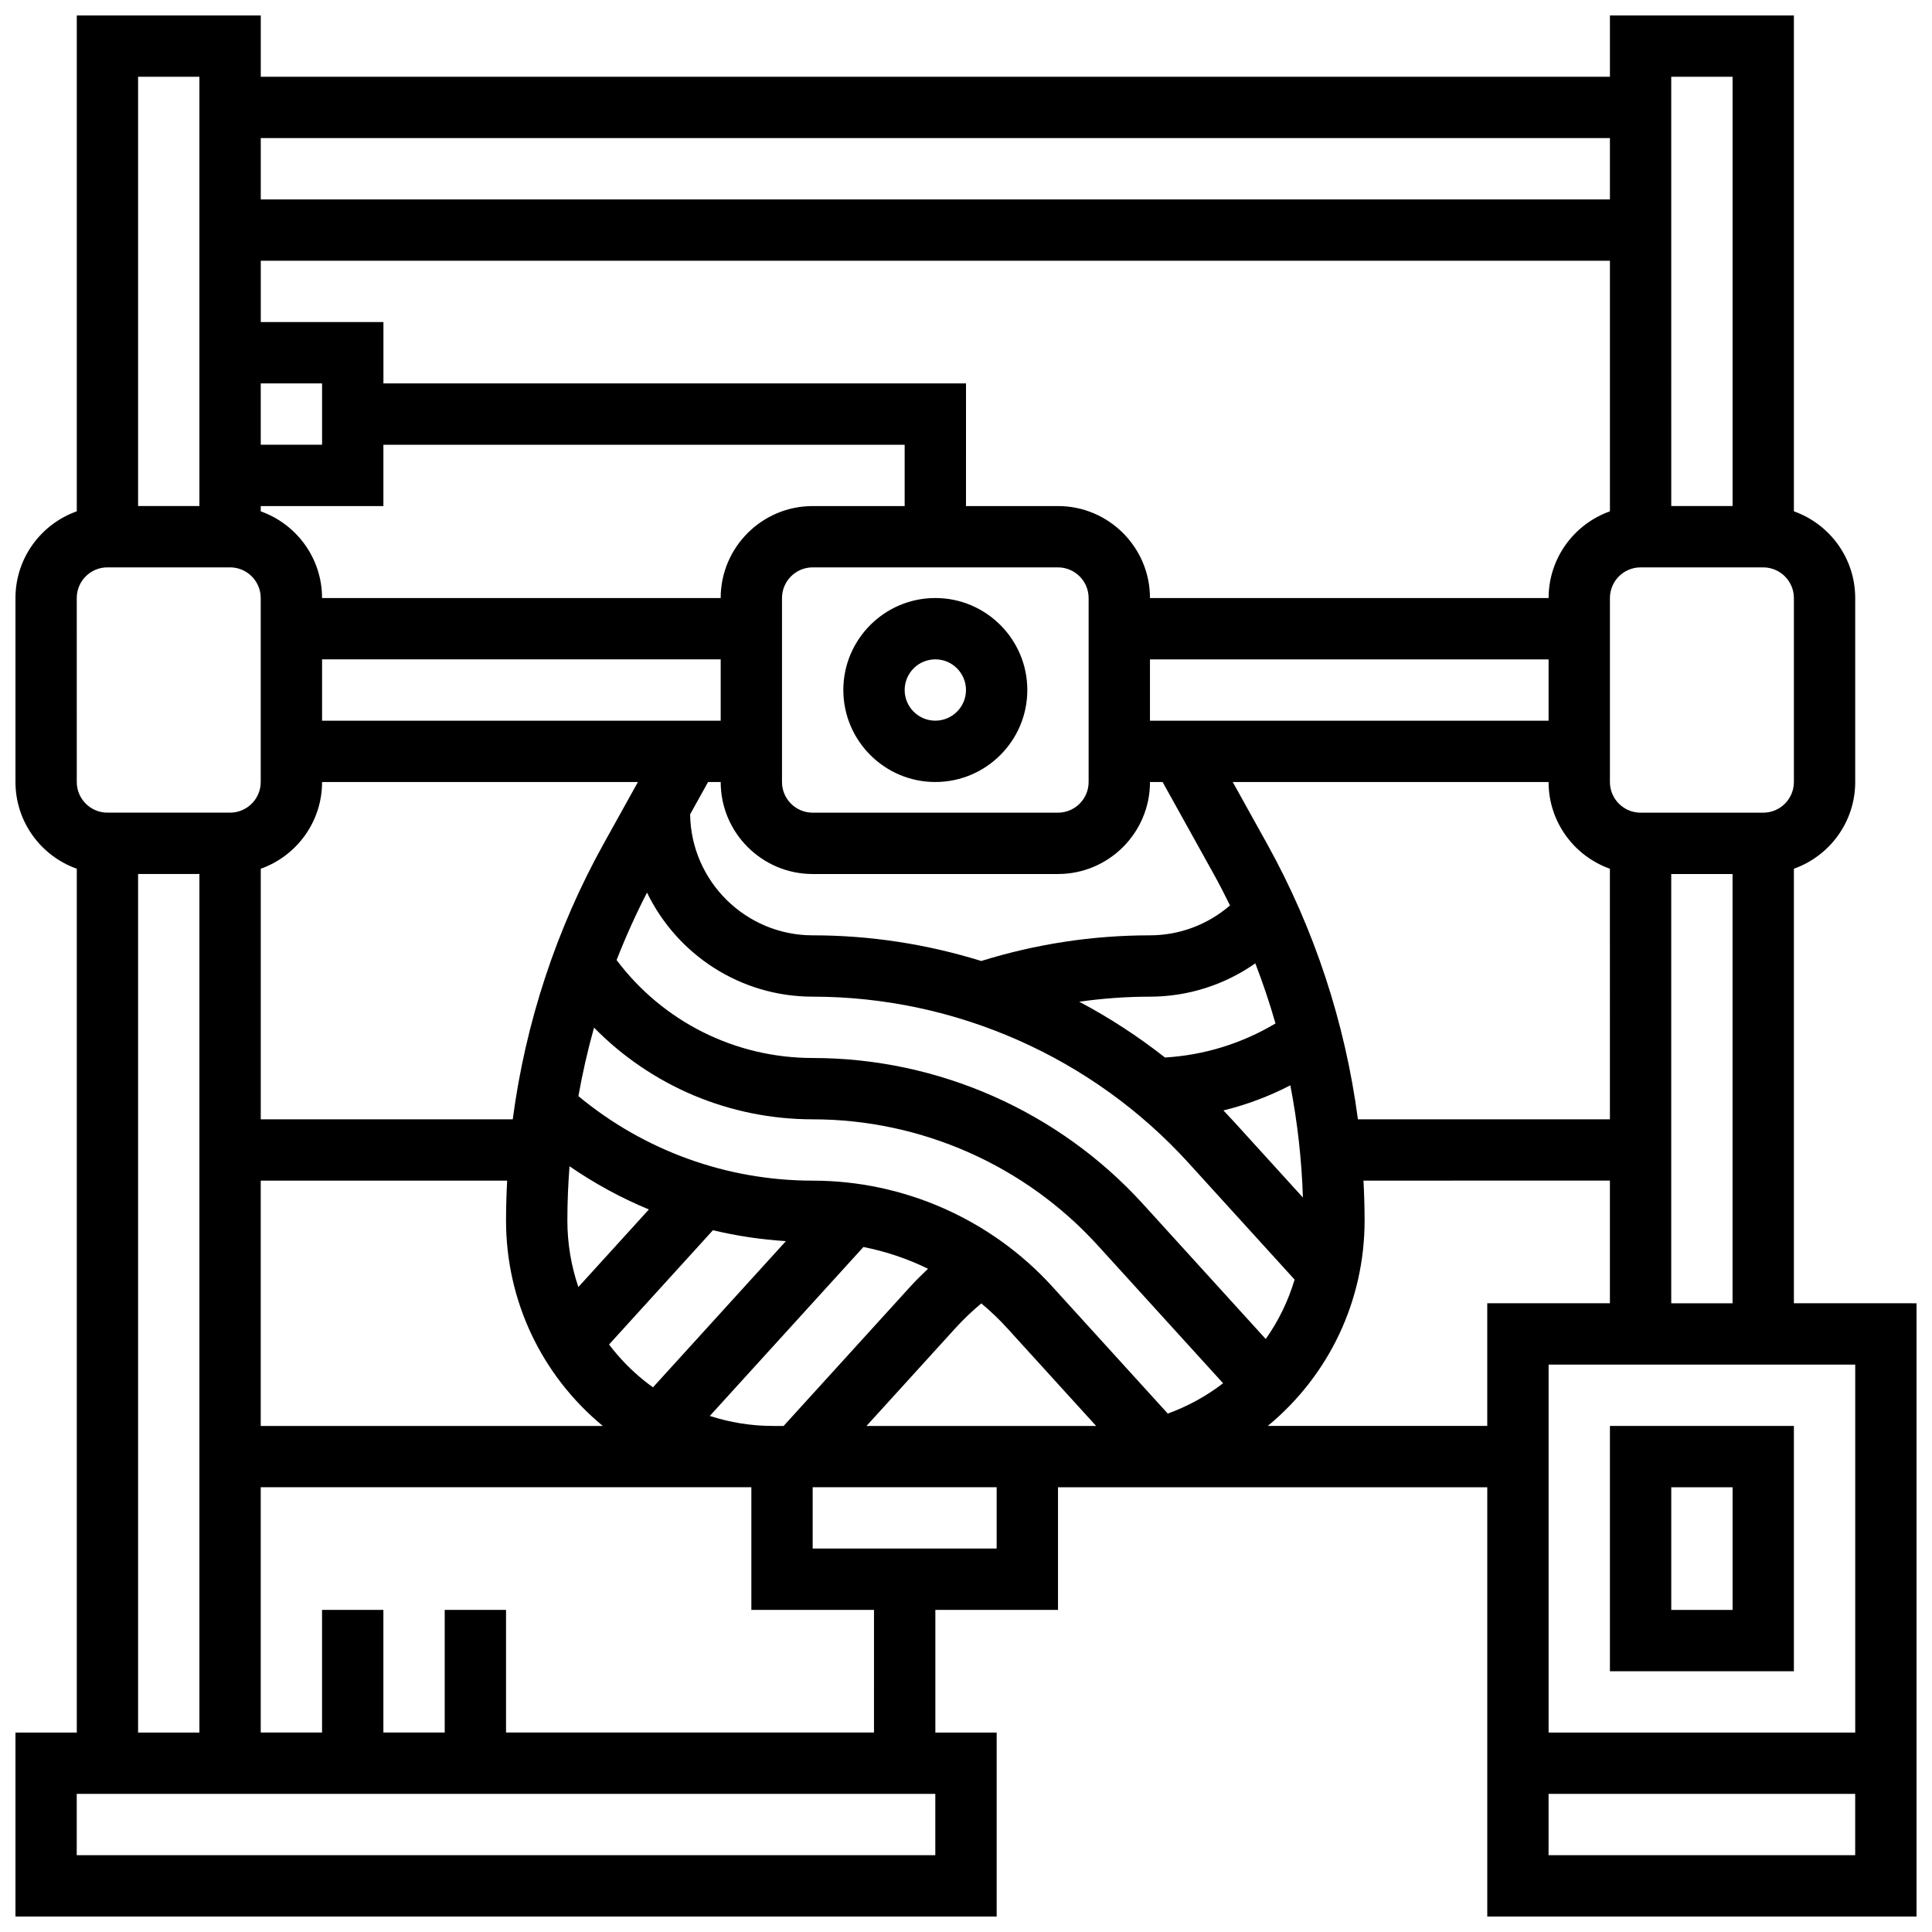
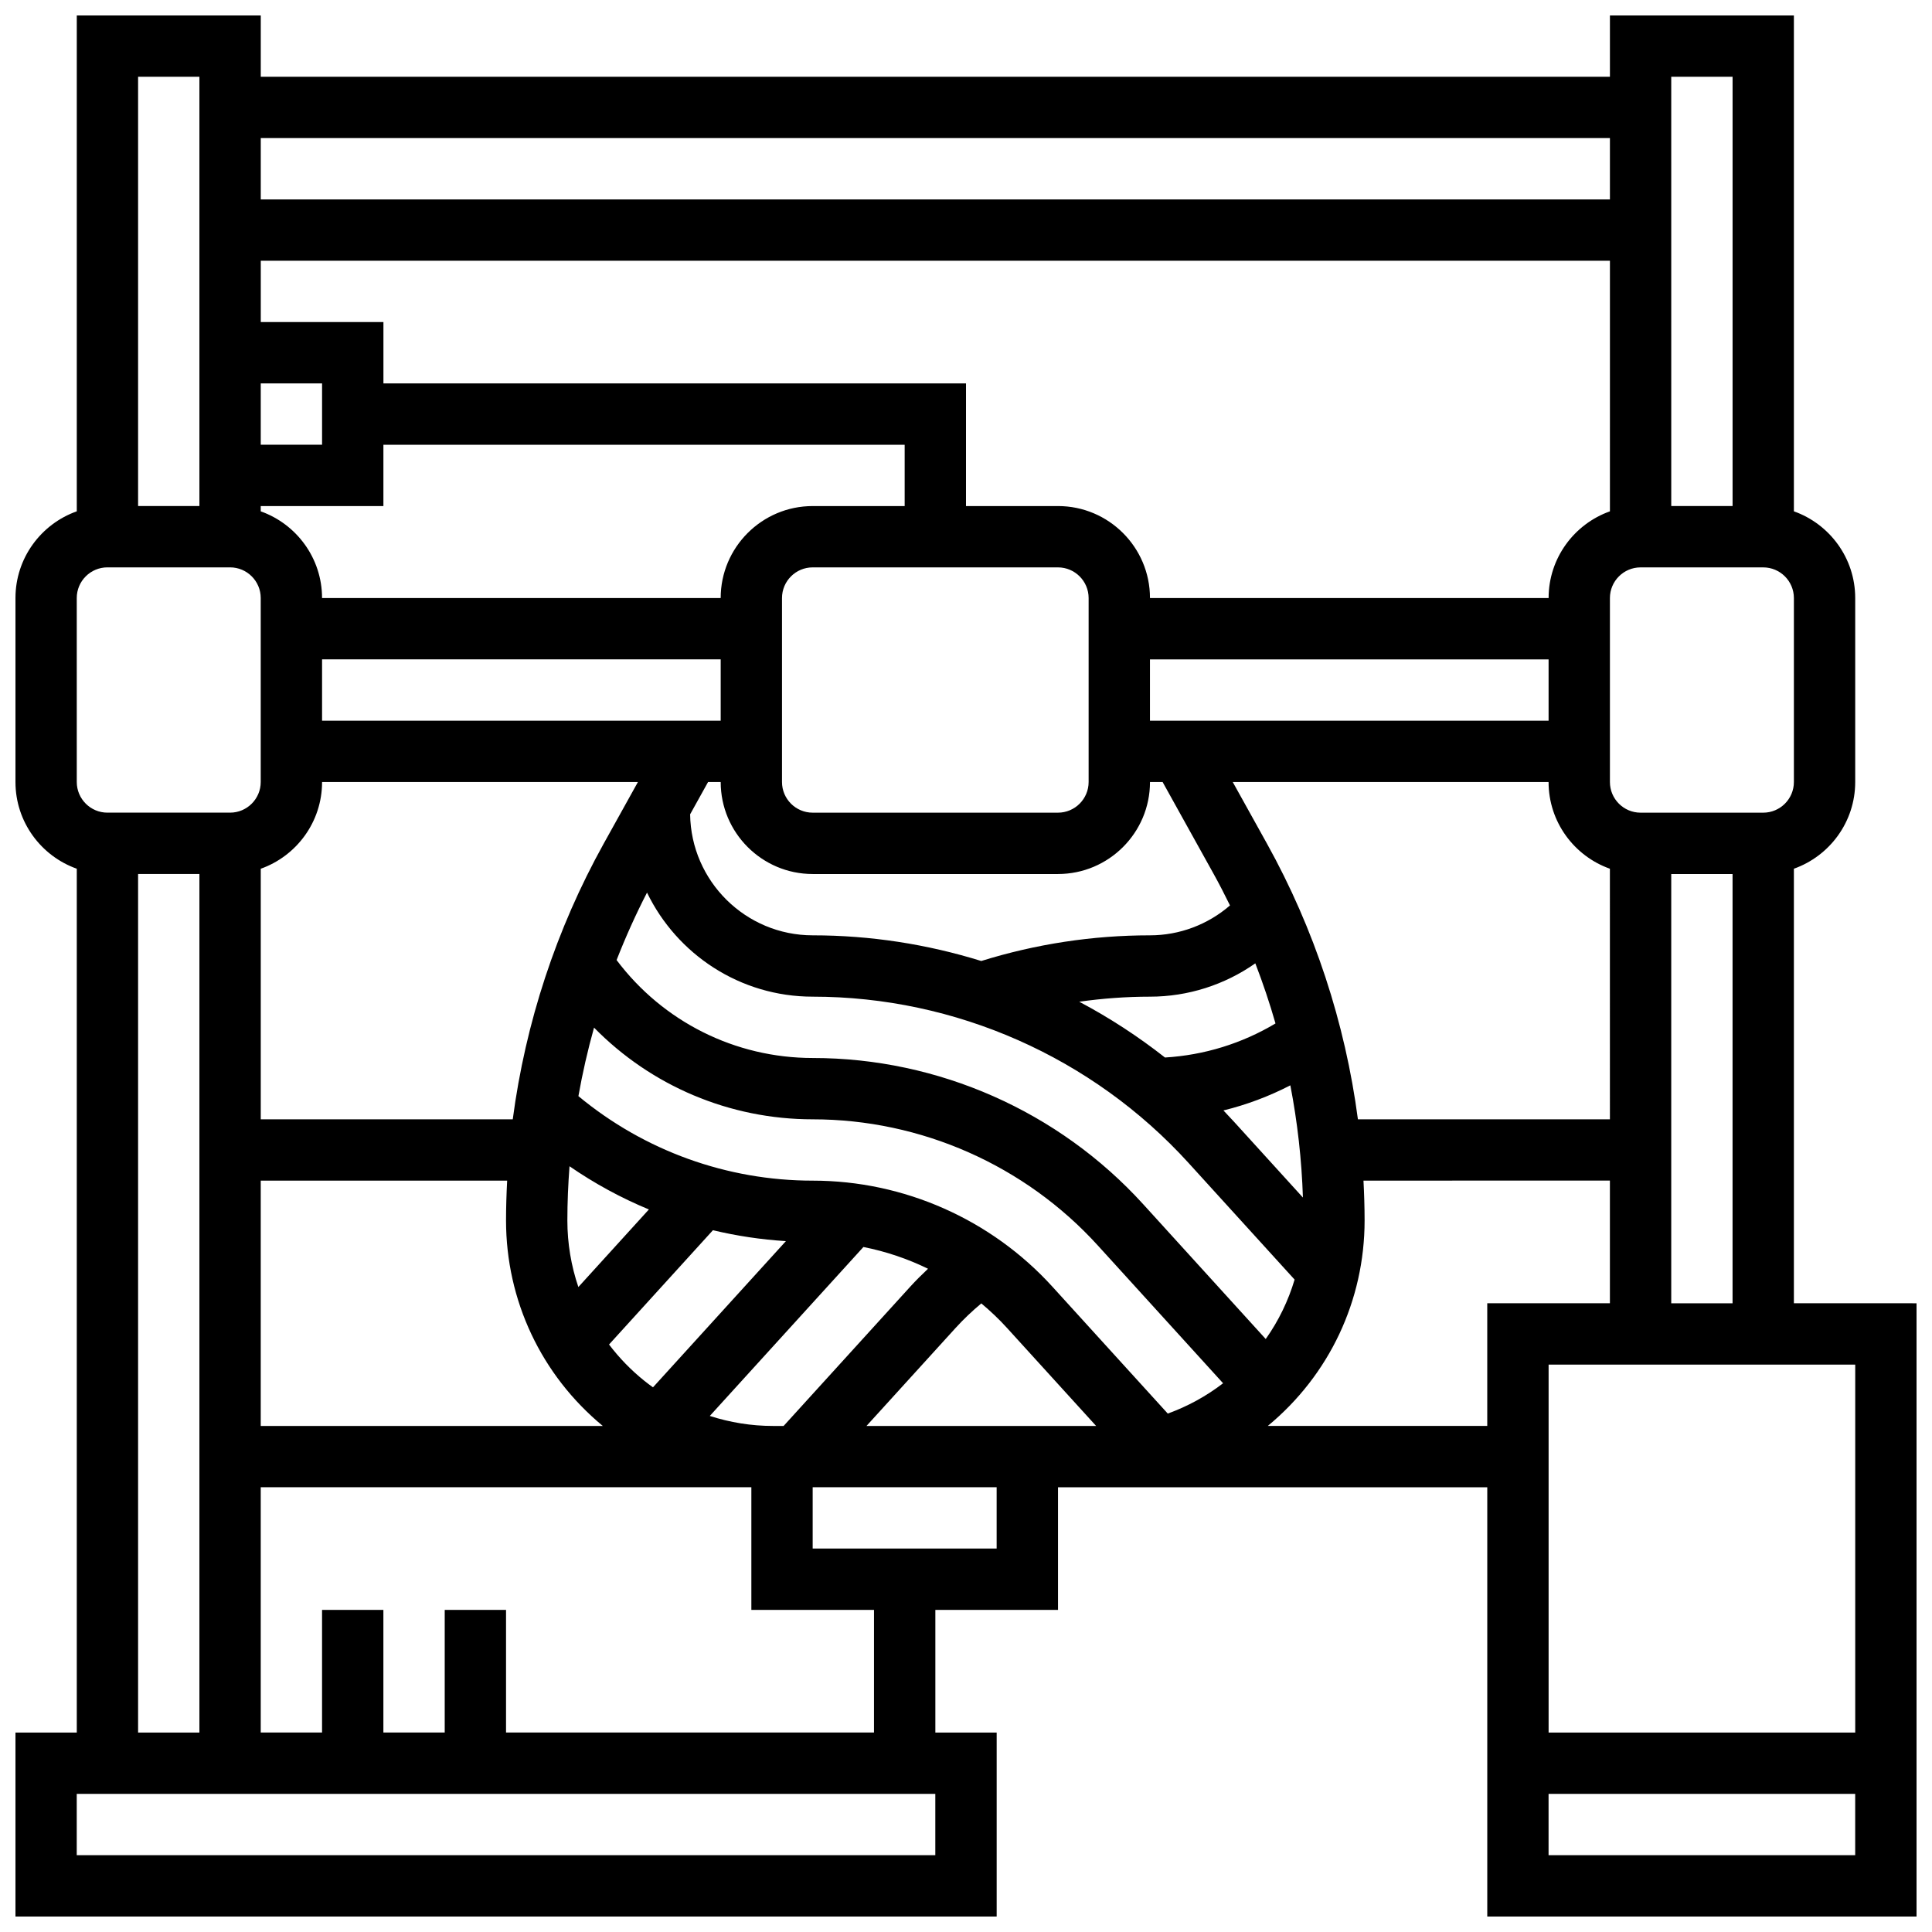
<svg xmlns="http://www.w3.org/2000/svg" width="800px" height="800px" version="1.1" viewBox="144 144 512 512">
  <defs>
    <clipPath id="a">
      <path d="m148.09 148.09h503.81v503.81h-503.81z" />
    </clipPath>
  </defs>
  <g clip-path="url(#a)">
    <path d="m619.4 489.38v-115.16c9.457-3.356 16.25-12.387 16.25-22.98v-48.754c0-10.594-6.793-19.625-16.25-22.98v-131.41h-48.754v16.25h-357.54v-16.25h-48.758v131.41c-9.457 3.352-16.25 12.387-16.25 22.98v48.754c0 10.594 6.793 19.625 16.25 22.98v228.93h-16.25v48.754h260.03v-48.754h-16.25v-32.504h32.504v-32.504h113.76v113.76h113.76v-162.52zm16.254 113.77h-81.258v-97.512h81.258zm-65.008-323.64c-9.457 3.356-16.25 12.387-16.25 22.98h-105.64c0-13.441-10.934-24.379-24.379-24.379h-24.379l0.004-32.504h-154.39v-16.254h-32.504v-16.25h357.54zm-16.254 55.484h-105.64v-16.25h105.64zm-88.84 40.465c1.551 2.789 3.008 5.629 4.41 8.488-5.871 5.082-13.375 7.926-21.223 7.926-15.164 0-30.188 2.289-44.695 6.801-14.34-4.453-29.387-6.801-44.66-6.801-17.777 0-32.258-14.348-32.492-32.07l4.754-8.559h3.348c0 13.441 10.934 24.379 24.379 24.379h65.008c13.441 0 24.379-10.934 24.379-24.379h3.344zm23.734 85.902-18.285-20.113c-0.914-1.004-1.84-1.992-2.777-2.969 6.148-1.512 12.09-3.742 17.73-6.656 1.891 9.793 3.008 19.742 3.332 29.738zm-36.555-37.109c-7.137-5.613-14.746-10.559-22.723-14.785 6.195-0.875 12.449-1.34 18.734-1.34 10.105 0 19.812-3.141 27.93-8.832 2.016 5.231 3.805 10.543 5.348 15.93-8.898 5.312-18.883 8.398-29.289 9.027zm-223.38-105.51h105.64v16.25l-105.64 0.004zm195.02-24.379c4.481 0 8.125 3.644 8.125 8.125v48.754c0 4.481-3.644 8.125-8.125 8.125h-65.008c-4.481 0-8.125-3.644-8.125-8.125v-48.754c0-4.481 3.644-8.125 8.125-8.125zm-195.02-48.754v16.25h-16.25v-16.25zm16.254 32.504v-16.25h138.14v16.25h-24.379c-13.441 0-24.379 10.934-24.379 24.379h-105.64c0-10.594-6.793-19.625-16.25-22.98v-1.398zm-16.254 73.133h83.703l-9.066 16.32c-12.57 22.625-20.73 47.488-24.105 73.066h-66.781v-66.406c9.457-3.356 16.25-12.387 16.25-22.98zm130.03 89.387c28.699 0 56.234 12.18 75.539 33.414l33.211 36.531c-4.457 3.43-9.414 6.133-14.66 8.035l-30.578-33.633c-16.23-17.855-39.379-28.098-63.512-28.098-22.746 0-44.625-7.922-62.098-22.395 1.082-6.117 2.465-12.176 4.141-18.156 15.133 15.422 35.883 24.301 57.957 24.301zm-10.566 81.258c-5.695 0-11.336-0.918-16.711-2.652l40.711-44.77c5.945 1.176 11.699 3.117 17.121 5.766-1.625 1.527-3.211 3.098-4.711 4.746l-33.559 36.91zm-54.457-54.453c0-4.801 0.207-9.59 0.57-14.367 6.621 4.566 13.668 8.398 21.035 11.449l-18.691 20.559c-1.902-5.602-2.914-11.543-2.914-17.641zm38.578 2.582c6.316 1.512 12.781 2.481 19.336 2.891l-35.223 38.746c-0.762-0.547-1.516-1.105-2.25-1.695-3.57-2.856-6.703-6.109-9.398-9.652zm-119.84-13.137h65.305c-0.184 3.512-0.297 7.027-0.297 10.551 0 21.203 9.344 40.977 25.641 54.457h-90.648zm184.15 39.031c2.109-2.32 4.402-4.484 6.812-6.5 2.398 2.008 4.684 4.164 6.809 6.504l23.617 25.973h-60.855zm82.184 2.938-32.484-35.734c-22.379-24.617-54.297-38.738-87.566-38.738-20.566 0-39.707-9.629-51.977-25.953 2.379-6.086 5.062-12.059 8.062-17.879 7.894 16.309 24.613 27.578 43.91 27.578 37.84 0 74.137 16.059 99.59 44.055l28.117 30.926c-1.68 5.633-4.254 10.949-7.652 15.746zm0.324-131.29-9.066-16.32h83.699c0 10.594 6.793 19.625 16.25 22.98l0.004 66.406h-66.781c-3.375-25.574-11.535-50.438-24.105-73.066zm107.14 121.82v-113.76h16.25v113.76zm32.504-138.14c0 4.481-3.644 8.125-8.125 8.125h-32.504c-4.481 0-8.125-3.644-8.125-8.125v-48.754c0-4.481 3.644-8.125 8.125-8.125h32.504c4.481 0 8.125 3.644 8.125 8.125zm-16.25-186.9v113.76h-16.25l-0.004-113.76zm-32.504 16.254v16.25h-357.54v-16.25zm-373.8-16.254v113.76l-16.25 0.004v-113.77zm-32.504 138.14c0-4.481 3.644-8.125 8.125-8.125h32.504c4.481 0 8.125 3.644 8.125 8.125v48.754c0 4.481-3.644 8.125-8.125 8.125h-32.5c-4.481 0-8.125-3.644-8.125-8.125zm16.254 73.133h16.25v227.53h-16.25zm211.27 260.03h-227.53v-16.25h227.53zm-16.25-32.504h-97.512v-32.504h-16.25v32.504h-16.254v-32.504h-16.254v32.504h-16.25v-65.008h130.02v32.504h32.504zm32.504-48.758h-48.754v-16.25h48.754zm71.867-32.504c16.301-13.48 25.645-33.25 25.645-54.453 0-3.523-0.117-7.039-0.297-10.551l65.305-0.004v32.504h-32.504v32.504zm74.398 113.77v-16.25h81.258v16.25z" />
  </g>
-   <path d="m619.4 521.89h-48.754v65.008h48.754zm-16.25 48.758h-16.25v-32.504h16.25z" />
-   <path d="m391.87 351.24c13.441 0 24.379-10.934 24.379-24.379 0-13.441-10.934-24.379-24.379-24.379-13.441 0-24.379 10.934-24.379 24.379 0.004 13.445 10.938 24.379 24.379 24.379zm0-32.504c4.481 0 8.125 3.644 8.125 8.125s-3.644 8.125-8.125 8.125c-4.481 0-8.125-3.644-8.125-8.125s3.644-8.125 8.125-8.125z" />
</svg>